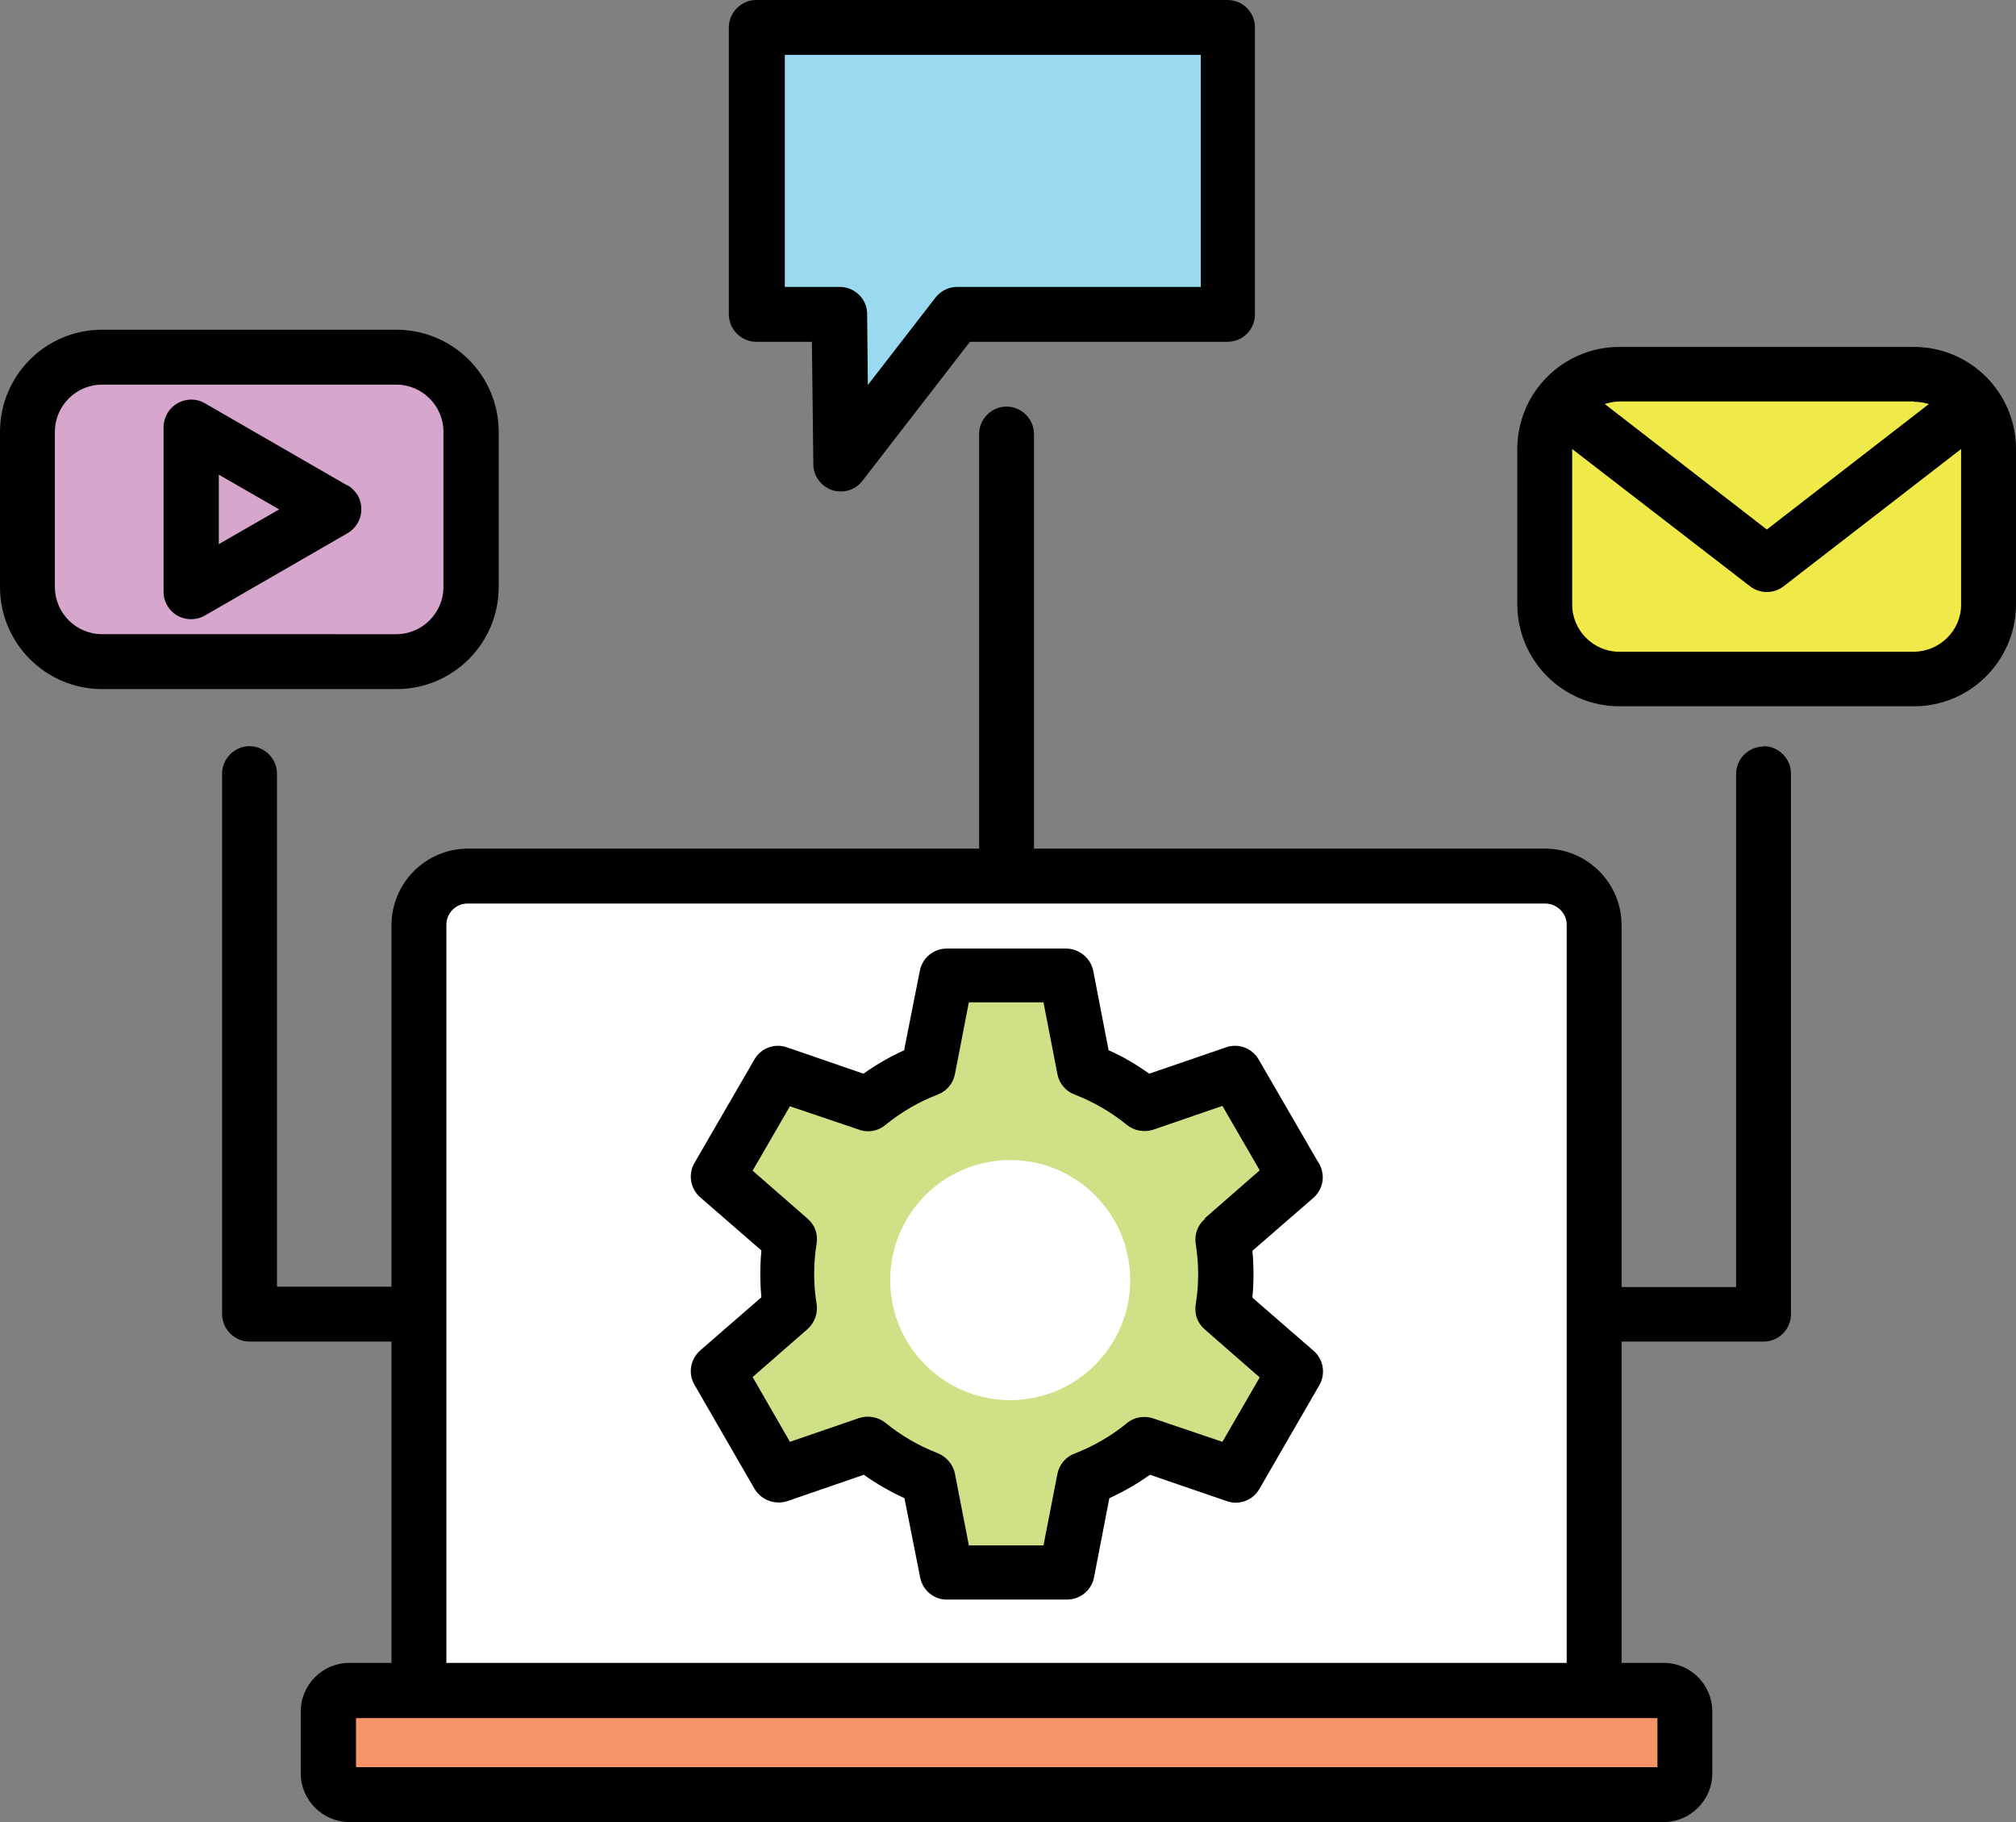
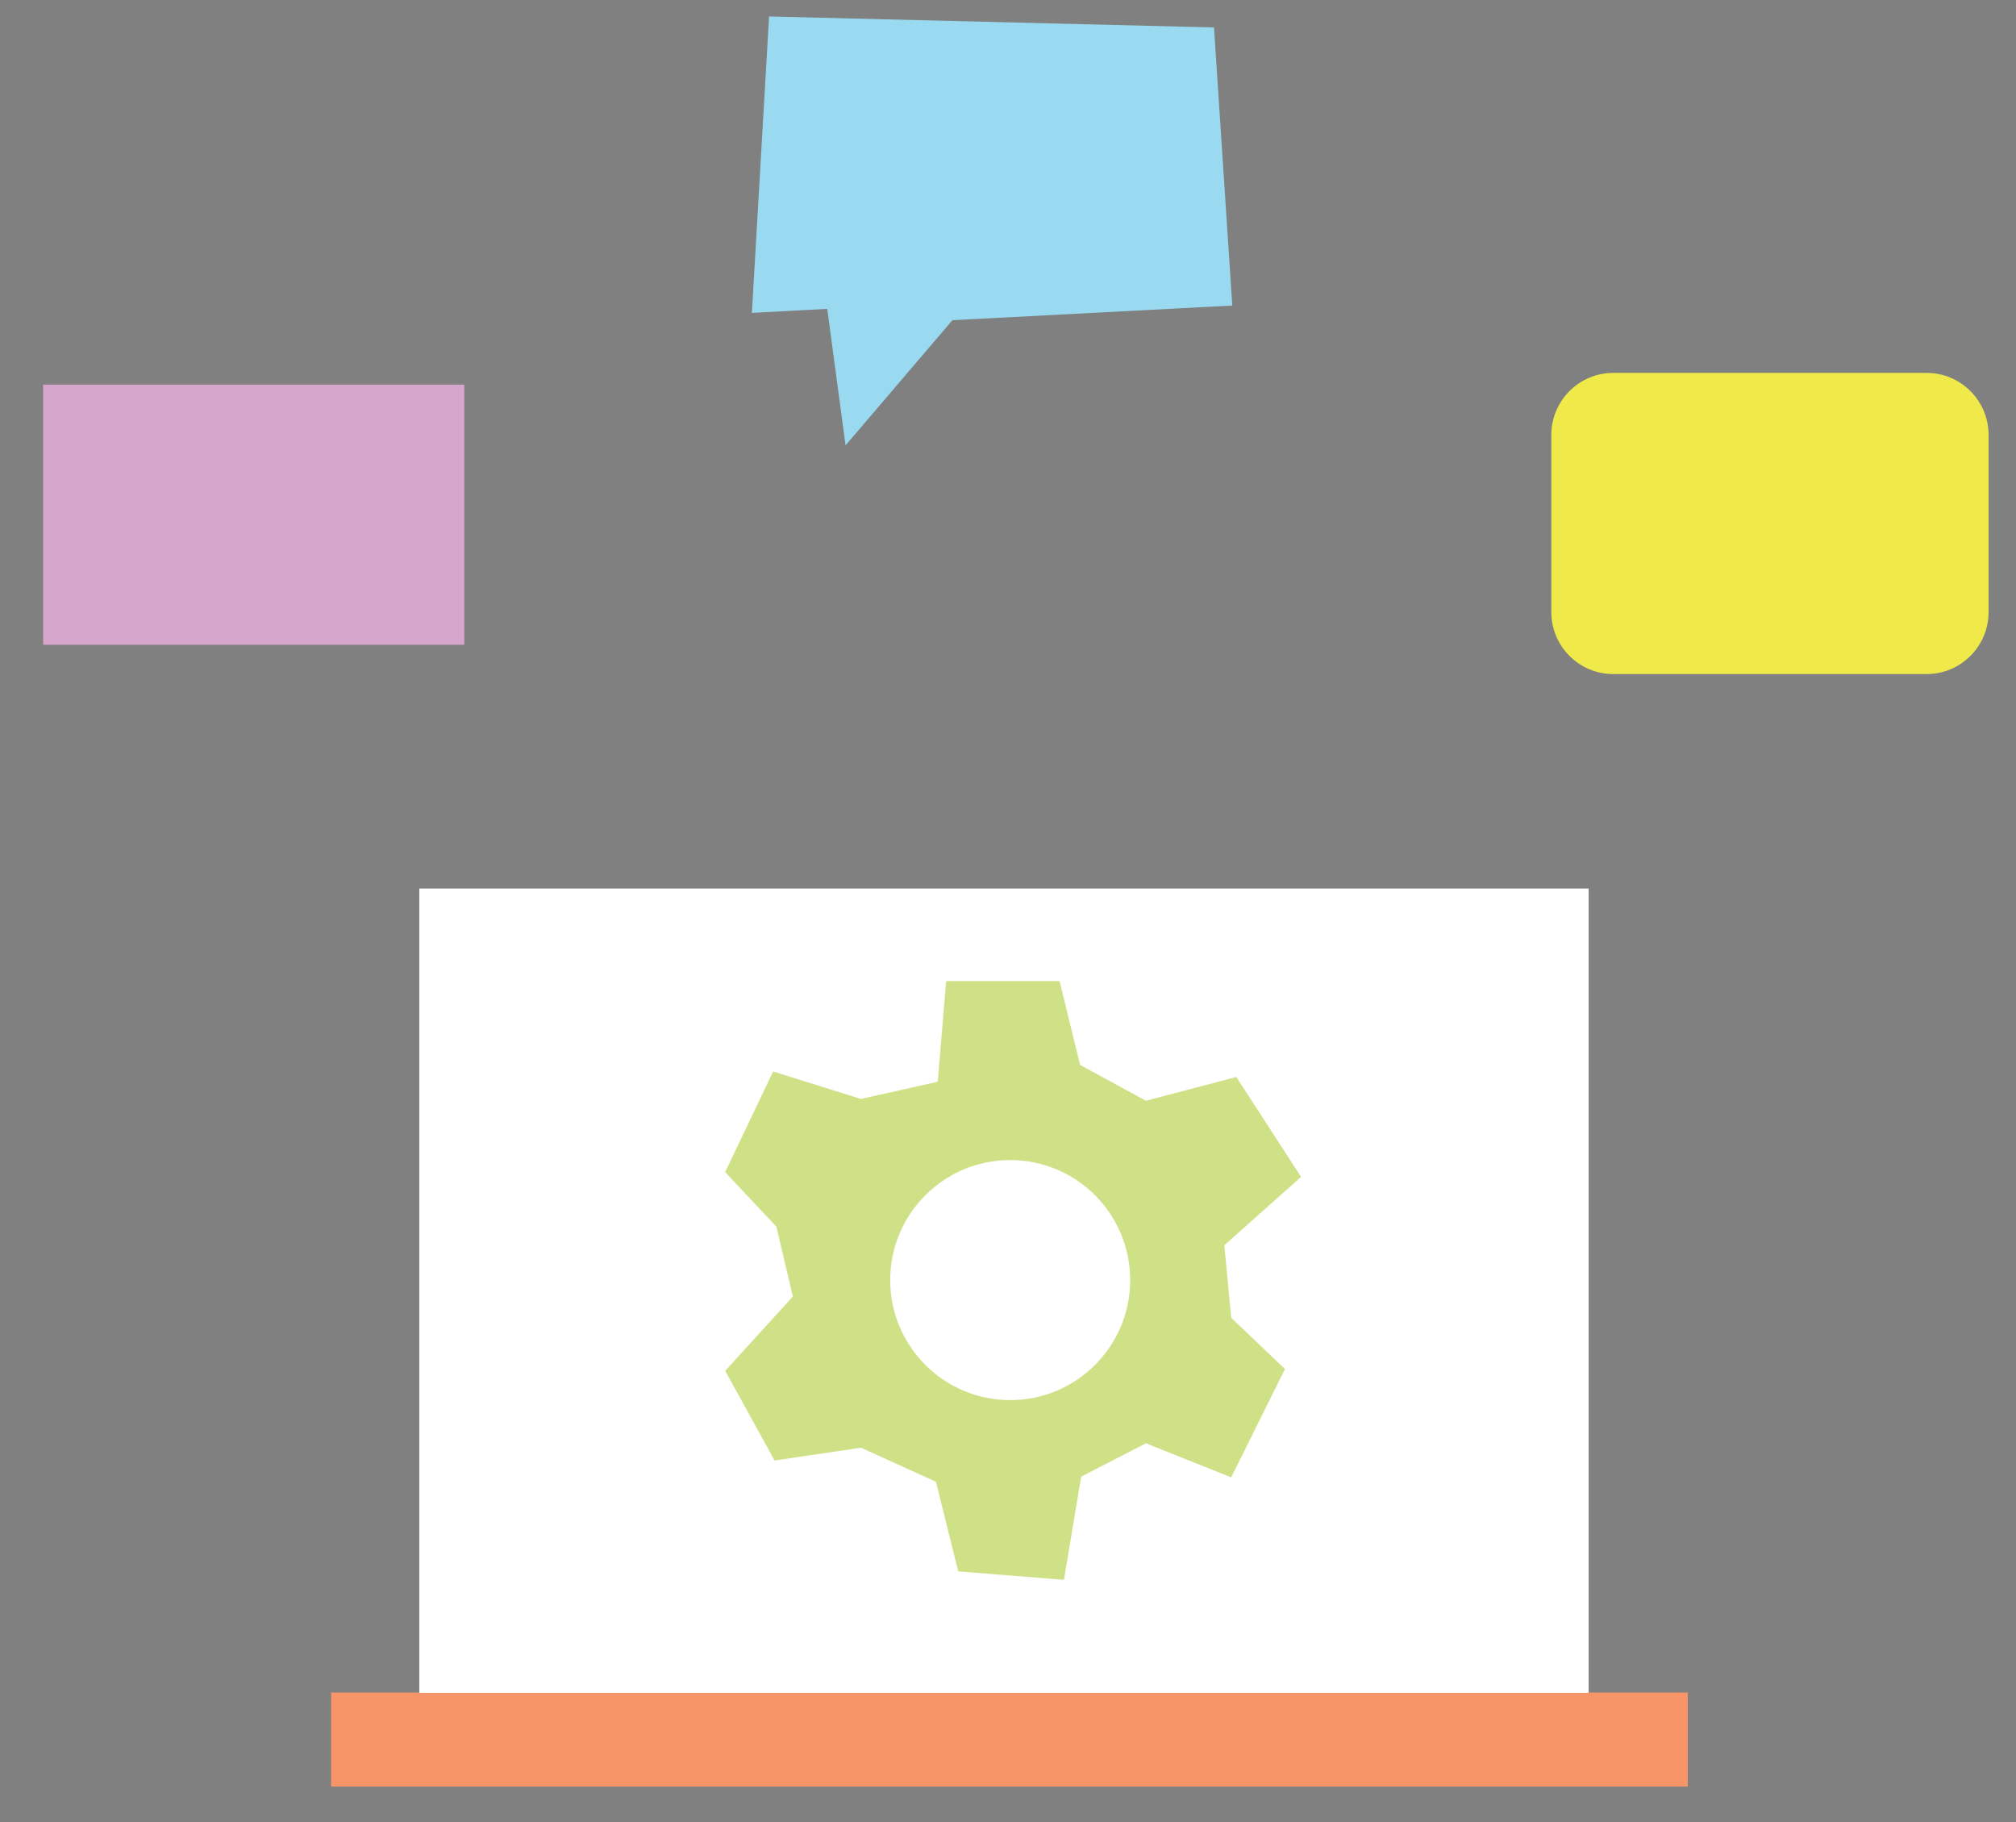
<svg xmlns="http://www.w3.org/2000/svg" id="Group_168" version="1.1" viewBox="0 0 551 497.9">
  <rect x="0" y="0" width="551" height="497.9" fill="#808080" stroke="none" />
  <defs>
    <style>
      .st0 {
        fill: none;
      }

      .st1 {
        fill: #cfe186;
      }

      .st2 {
        fill: #fff;
      }

      .st3 {
        fill: #f79468;
      }

      .st4 {
        fill: #99daf0;
      }

      .st5 {
        fill: #d6a6cd;
      }

      .st6 {
        fill: #efea49;
      }
    </style>
  </defs>
  <rect id="Rectangle_108" class="st3" x="90.5" y="462.5" width="370.8" height="25.7" />
  <rect id="Rectangle_109" class="st2" x="114.6" y="242.8" width="319.6" height="219.8" />
  <path id="Path_1535" class="st4" d="M205.6,85.5l20.5-1.1,5,37.3,29.2-34.2,76.5-4-5-76-121.6-3-4.7,81Z" />
  <rect id="Rectangle_110" class="st5" x="11.8" y="105.1" width="115.1" height="71.1" />
  <rect class="st0" width="551" height="497.9" />
  <path id="Path_1536" class="st6" d="M526.6,184.2h-85.7c-9.3,0-16.9-7.6-16.9-16.9v-48.5c0-9.3,7.6-16.9,16.9-16.9h85.7c9.3,0,16.9,7.6,16.9,16.9v48.5c0,9.3-7.6,16.9-16.9,16.9" />
  <path id="Path_1537" class="st1" d="M334.6,340.3l21-18.7-17.7-27.3-24.7,6.5-18-9.8-5.6-22.9h-31l-2.3,27.5-21,4.7-24-7.5-13.1,27.5,14,14.9,4.5,19.1-18.5,20.3,13.5,24.5,23.6-3.5,20.5,9.3,6.1,24.5,28.9,2.3,4.7-28.2,17.7-9.1,23.3,9.3,14.7-29.6-14.7-14-1.9-20.1ZM276.1,382.6c-18.1,0-32.8-14.7-32.8-32.8,0-18.1,14.7-32.8,32.8-32.8,18.1,0,32.8,14.7,32.8,32.8h0c0,18.1-14.7,32.8-32.8,32.8" />
-   <path id="Path_1538" d="M482,204c-4.1,0-7.5,3.4-7.5,7.5v140.2h-31.3v-98.9c0-11.5-9.4-20.9-20.9-20.9h-139.7v-113.3c0-4.1-3.4-7.5-7.5-7.5s-7.5,3.4-7.5,7.5h0v113.3H127.9c-11.5,0-20.8,9.3-20.9,20.8v98.9h-31.3v-140.2c0-4.1-3.4-7.5-7.5-7.5s-7.5,3.4-7.5,7.5v147.7c0,4.1,3.4,7.5,7.5,7.5h38.8v87.8h-11.5c-7.3,0-13.3,5.9-13.3,13.3v16.9c0,7.3,6,13.3,13.3,13.3h359.2c7.3,0,13.3-6,13.3-13.3v-16.9c0-7.3-5.9-13.3-13.3-13.3h-11.5v-87.8h38.8c4.1,0,7.5-3.3,7.5-7.5h0v-147.7c0-4.1-3.4-7.5-7.5-7.5h0ZM453,482.9H97.3v-13.4h355.7v13.4ZM122,454.4v-201.7c0-3.2,2.6-5.8,5.8-5.8h294.5c3.2,0,5.9,2.6,5.9,5.8,0,0,0,0,0,0v201.7H122ZM136.3,160.5v-42.5c0-15.4-12.5-27.9-28-27.9H27.9c-15.4,0-27.9,12.5-27.9,27.9v42.4c0,15.4,12.5,27.9,27.9,27.9h80.5c15.4,0,27.9-12.5,27.9-27.9h0ZM15,160.5v-42.5c0-7.1,5.8-12.9,12.9-12.9h80.4c7.1,0,12.9,5.8,12.9,12.9v42.4c0,7.1-5.8,12.9-12.9,12.9H27.9c-7.1,0-12.9-5.8-12.9-12.9h0ZM95,132.7l-39-22.5h0c-3.6-2.1-8.2-.8-10.3,2.8-.6,1.1-1,2.4-1,3.7v45c0,4.1,3.3,7.5,7.5,7.5,1.3,0,2.6-.3,3.8-1l39-22.5h0c3.6-2.1,4.8-6.7,2.8-10.3-.7-1.1-1.6-2.1-2.8-2.8h0ZM59.8,148.7v-19s16.5,9.5,16.5,9.5l-16.5,9.5ZM206.9,93.4h15l.4,33.5h0c0,4.1,3.5,7.5,7.6,7.4,2.3,0,4.4-1.1,5.8-2.9l29.4-38h70.4c4.1,0,7.5-3.3,7.5-7.5,0,0,0,0,0,0V7.5c0-4.1-3.3-7.5-7.5-7.5h-128.8c-4.1,0-7.5,3.4-7.5,7.5h0v78.4c0,4.1,3.4,7.5,7.5,7.5h0,0ZM214.4,15h113.8v63.4h-66.6c-2.3,0-4.5,1.1-5.9,2.9l-18.5,23.9-.2-19.4c0-4.1-3.4-7.4-7.5-7.4h-15V15ZM360.4,317.8l-16.4-28.3c-1.8-3.1-5.5-4.5-8.9-3.3l-21,7.2h0c-3.5-2.5-7.2-4.7-11.1-6.4l-4.2-21.7c-.7-3.5-3.8-6-7.3-6.1h-32.7c-3.6,0-6.7,2.5-7.4,6.1l-4.3,21.7c-3.9,1.8-7.6,3.9-11.1,6.4l-20.9-7.2c-3.4-1.2-7.1.2-8.9,3.3l-16.4,28.3c-1.8,3.1-1.1,7.1,1.6,9.4l16.7,14.5c-.2,2.2-.3,4.3-.3,6.4s.1,4.3.3,6.4l-16.7,14.5h0c-2.7,2.4-3.4,6.3-1.6,9.4l16.4,28.4c1.8,3.1,5.6,4.5,9,3.4l20.9-7.2c3.5,2.5,7.2,4.6,11.1,6.4l4.3,21.7c.7,3.5,3.8,6.1,7.4,6h32.7c3.6,0,6.7-2.5,7.4-6l4.2-21.7h0c3.9-1.8,7.6-3.9,11.1-6.4l21,7.2h0c3.4,1.2,7.1-.2,8.9-3.3l16.4-28.4c1.8-3.1,1.1-7.1-1.6-9.4l-16.7-14.5c.2-2.1.3-4.3.3-6.4,0-2.1-.1-4.3-.3-6.4l16.7-14.5h0c2.7-2.4,3.3-6.3,1.5-9.4M329.3,333.1c-2,1.7-2.9,4.3-2.5,6.8.9,5.5.9,11.1,0,16.6-.4,2.6.5,5.1,2.5,6.8l15,13.1-10.2,17.6-18.9-6.4c-2.5-.8-5.2-.4-7.2,1.3-4.3,3.5-9.1,6.3-14.3,8.3-2.4.9-4.2,3-4.7,5.6l-3.8,19.5h-20.4l-3.8-19.6c-.5-2.5-2.3-4.6-4.7-5.6-5.2-2-10-4.8-14.3-8.3-2-1.6-4.7-2.1-7.2-1.3l-18.9,6.5-10.2-17.7,15-13.1c1.9-1.7,2.9-4.3,2.5-6.8-.9-5.5-.9-11.1,0-16.6.4-2.6-.5-5.1-2.5-6.8l-15-13.1,10.2-17.6,18.9,6.4c2.4.9,5.2.4,7.2-1.3,4.3-3.5,9.1-6.3,14.3-8.3,2.4-.9,4.2-3,4.7-5.6l3.8-19.6h20.4l3.8,19.6h0c.5,2.6,2.3,4.7,4.7,5.6,5.2,2,10,4.8,14.3,8.3,2,1.6,4.7,2.1,7.2,1.3l18.9-6.5,10.2,17.6-15,13.1ZM523.1,94.8h-80.5c-15.4,0-27.9,12.5-27.9,27.9v42.4c0,15.4,12.5,27.9,27.9,27.9h80.5c15.4,0,27.9-12.5,27.9-27.9v-42.4c0-15.4-12.5-27.9-27.9-27.9h0ZM523.1,109.8h0c1.4,0,2.8.2,4.1.6l-44.3,34.3-44.3-34.3c1.3-.4,2.7-.7,4.1-.7h80.5ZM536,165.2h0c0,7.1-5.8,12.8-12.9,12.9h-80.5c-7.1,0-12.9-5.8-12.9-12.9v-42.5l48.6,37.5h0c2.7,2.1,6.5,2.1,9.2,0l48.5-37.5v42.6Z" />
</svg>